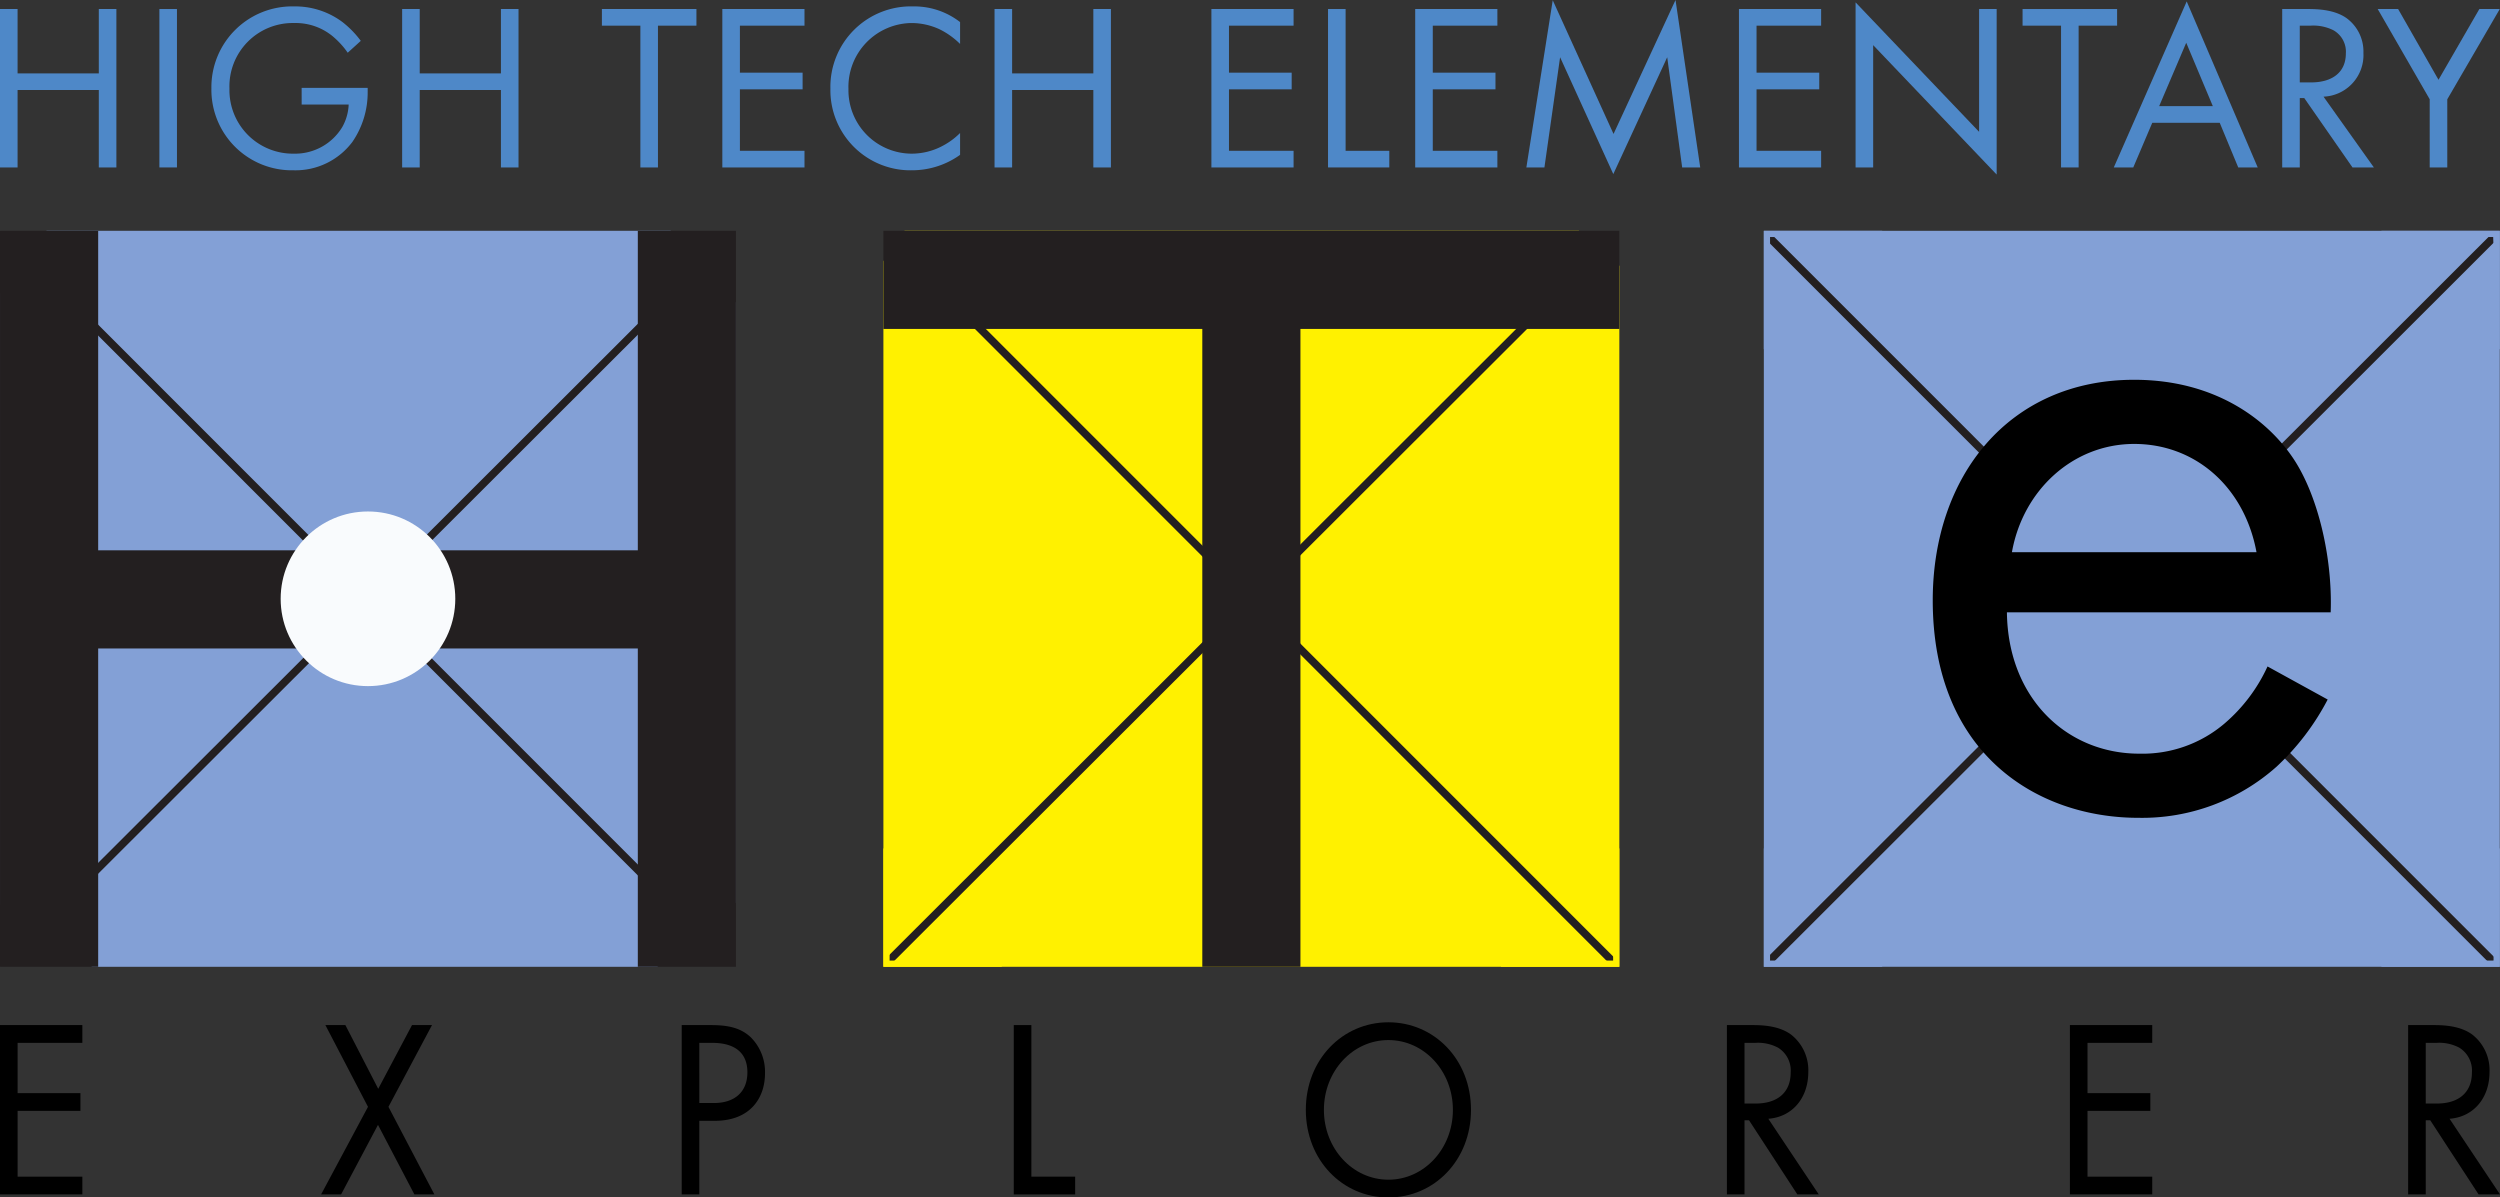
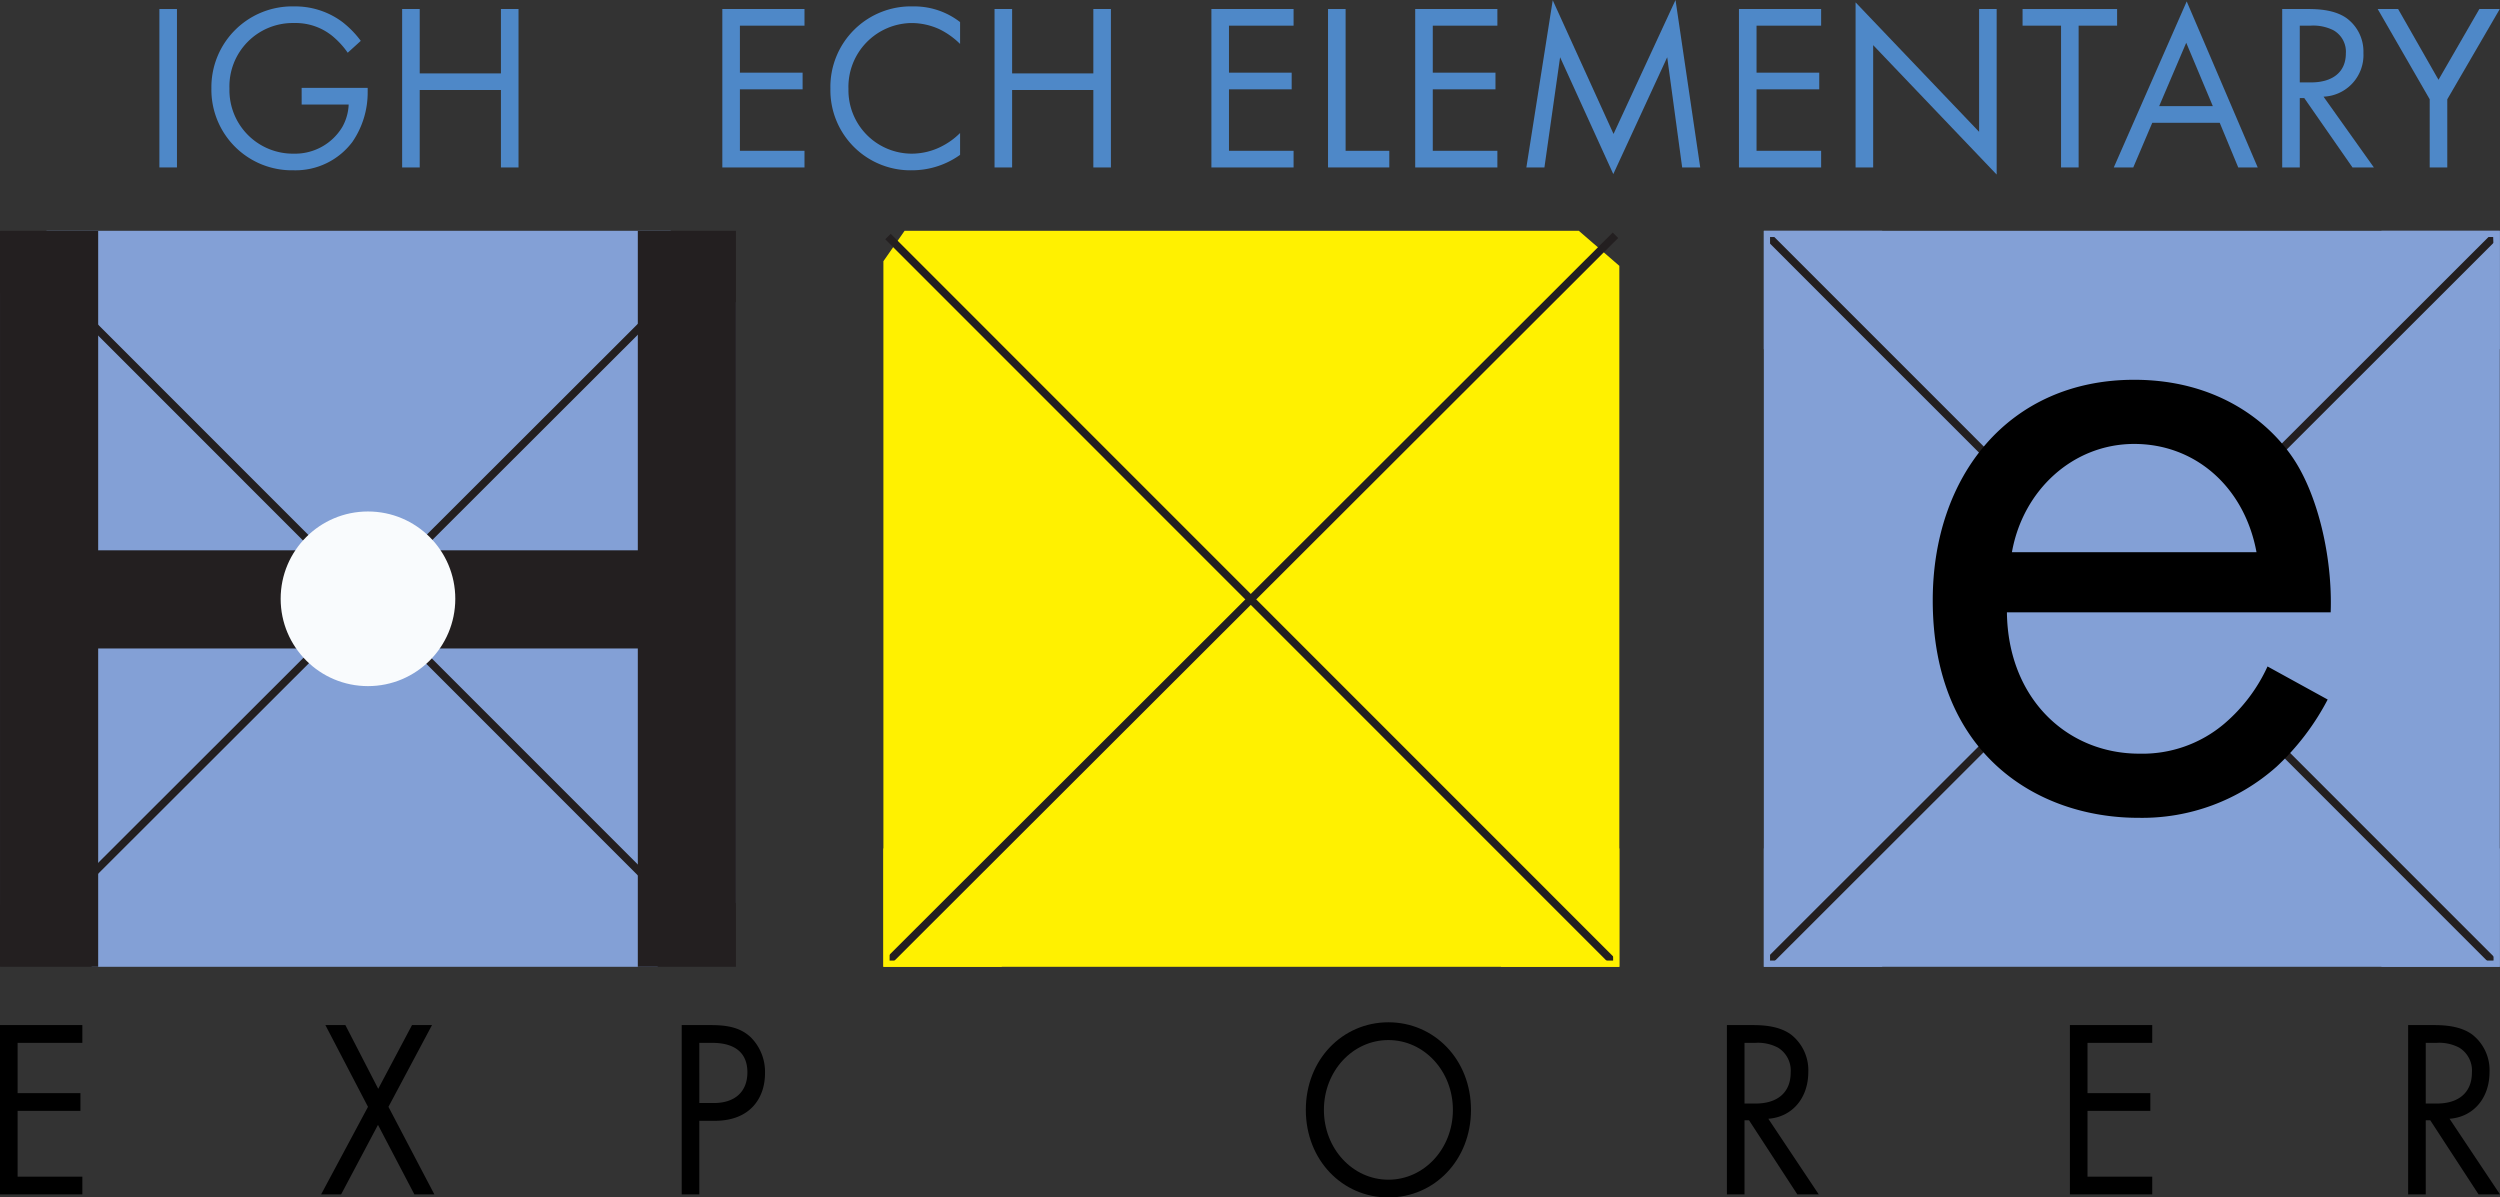
<svg xmlns="http://www.w3.org/2000/svg" viewBox="0 0 400.368 191.771">
  <rect x="0" y="0" width="400.368" height="191.771" fill="#333333" stroke="none" />
  <defs>
    <style>.a{fill:#4e88c8;}.b{fill:#83a0d6;}.c{fill:#231f20;}.d{fill:#fff100;}.e{fill:#f9fbfd;}</style>
  </defs>
-   <path class="a" d="M2.815,11.753h13.008V1.445h2.815V26.815H15.823V14.415H2.815V26.815H0V1.445H2.815Z" />
  <path class="a" d="M28.339,1.445V26.815H25.525V1.445Z" />
  <path class="a" d="M48.308,14.073H58.882v.609a13.978,13.978,0,0,1-2.434,8.025,11.382,11.382,0,0,1-9.432,4.564,12.897,12.897,0,0,1-13.16-13.122A12.937,12.937,0,0,1,47.091,1.027a12.63,12.63,0,0,1,7.759,2.51,15.53,15.53,0,0,1,2.929,3.005L55.687,8.444a13.401,13.401,0,0,0-2.396-2.625,9.315,9.315,0,0,0-6.162-2.13A10.144,10.144,0,0,0,36.746,14.187,10.168,10.168,0,0,0,47.054,24.609a8.828,8.828,0,0,0,7.759-4.26,8.017,8.017,0,0,0,1.027-3.613h-7.531Z" />
  <path class="a" d="M67.216,11.753h13.008V1.445h2.815V26.815H80.224V14.415h-13.008V26.815H64.402V1.445h2.815Z" />
-   <path class="a" d="M105.369,4.108V26.815h-2.815V4.108H96.393V1.445H111.531v2.663Z" />
  <path class="a" d="M128.839,4.108h-10.345v7.531h10.041v2.663h-10.041v9.851H128.839v2.663h-13.16V1.445h13.16Z" />
  <path class="a" d="M153.754,7.036a12.506,12.506,0,0,0-3.309-2.358,10.808,10.808,0,0,0-4.374-.989,10.234,10.234,0,0,0-10.193,10.574,10.153,10.153,0,0,0,10.232,10.345,10.553,10.553,0,0,0,4.716-1.179,11.531,11.531,0,0,0,2.928-2.13V24.799a13.209,13.209,0,0,1-7.645,2.472,12.825,12.825,0,0,1-13.122-13.046A12.896,12.896,0,0,1,146.261,1.027a11.955,11.955,0,0,1,7.493,2.51Z" />
  <path class="a" d="M162.088,11.753h13.008V1.445h2.815V26.815h-2.815V14.415h-13.008V26.815h-2.815V1.445h2.815Z" />
  <path class="a" d="M207.163,4.108h-10.345v7.531H206.859v2.663H196.818v9.851h10.345v2.663h-13.16V1.445h13.16Z" />
  <path class="a" d="M215.495,1.445V24.152H222.494v2.663h-9.813V1.445Z" />
  <path class="a" d="M239.801,4.108H229.456v7.531h10.041v2.663h-10.041v9.851h10.346v2.663h-13.16V1.445h13.16Z" />
  <path class="a" d="M244.444,26.815,248.666.038l9.737,21.413L268.33,0l3.956,26.815h-2.891L266.999,9.167l-8.634,18.713L249.845,9.167,247.335,26.815Z" />
  <path class="a" d="M291.65,4.108h-10.345v7.531h10.041v2.663H281.304v9.851h10.345v2.663h-13.16V1.445h13.16Z" />
  <path class="a" d="M297.167,26.815V.38l19.778,20.729V1.445h2.815V27.956L299.982,7.227V26.815Z" />
  <path class="a" d="M332.886,4.108V26.815h-2.815V4.108h-6.162V1.445H339.048v2.663Z" />
  <path class="a" d="M355.482,19.664h-10.802l-3.043,7.151h-3.119L350.195.228,361.567,26.815h-3.119Zm-1.103-2.663L350.118,6.846l-4.336,10.155Z" />
  <path class="a" d="M369.558,1.445c1.711,0,4.26.114,6.161,1.407a6.621,6.621,0,0,1,2.777,5.629,6.666,6.666,0,0,1-6.39,6.999L380.169,26.815h-3.423l-7.721-11.106h-.722V26.815h-2.815V1.445Zm-1.255,11.753h1.788c3.499,0,5.591-1.674,5.591-4.64a3.947,3.947,0,0,0-2.016-3.728,7.241,7.241,0,0,0-3.651-.722h-1.712Z" />
  <path class="a" d="M389.11,15.899l-8.329-14.453h3.271l6.466,11.334,6.542-11.334h3.271l-8.405,14.453V26.815h-2.815Z" />
  <path d="M13.187,167.011H2.82v8.05H12.882v2.846H2.82v10.53h10.367v2.846H0V164.165H13.187Z" />
  <path d="M58.932,177.257l-6.822-13.092h3.201l5.26,10.205,5.412-10.205h3.201l-6.975,13.092,7.356,14.027H66.364l-5.831-11.14-5.908,11.14H51.423Z" />
  <path d="M113.786,164.165c2.554,0,4.688.326,6.403,1.911a7.813,7.813,0,0,1,2.325,5.814c0,3.822-2.249,7.603-8.042,7.603h-2.478v11.791h-2.82V164.165Zm-1.791,12.482h2.325c3.354,0,5.374-1.789,5.374-4.919,0-4.31-3.773-4.716-5.603-4.716h-2.096Z" />
-   <path d="M165.172,164.165v24.272h7.013v2.846h-9.833V164.165Z" />
  <path d="M209.124,177.744c0-8.09,5.908-14.027,13.226-14.027s13.225,5.936,13.225,14.027c0,8.05-5.87,14.027-13.225,14.027C214.993,191.771,209.124,185.794,209.124,177.744Zm2.896,0c0,6.221,4.612,11.181,10.329,11.181,5.717,0,10.329-4.96,10.329-11.181,0-6.22-4.612-11.181-10.329-11.181C216.632,166.564,212.02,171.524,212.02,177.744Z" />
  <path d="M280.636,164.165c1.715,0,4.269.122,6.174,1.504a7.232,7.232,0,0,1,2.783,6.017c0,4.147-2.554,7.196-6.403,7.481l8.08,12.116h-3.43l-7.737-11.872h-.724v11.872h-2.82V164.165Zm-1.258,12.563h1.791c3.507,0,5.603-1.789,5.603-4.96a4.298,4.298,0,0,0-2.02-3.985,6.869,6.869,0,0,0-3.659-.772h-1.715Z" />
  <path d="M344.675,167.011h-10.367v8.05h10.062v2.846H334.308v10.53h10.367v2.846H331.488V164.165h13.187Z" />
  <path d="M389.734,164.165c1.715,0,4.269.122,6.174,1.504a7.232,7.232,0,0,1,2.783,6.017c0,4.147-2.554,7.196-6.403,7.481l8.081,12.116h-3.431l-7.737-11.872h-.724v11.872h-2.82V164.165Zm-1.258,12.563H390.267c3.507,0,5.603-1.789,5.603-4.96a4.298,4.298,0,0,0-2.02-3.985,6.869,6.869,0,0,0-3.659-.772h-1.715Z" />
  <rect class="b" x="282.473" y="36.964" width="117.857" height="117.863" />
  <polygon class="c" points="283.207 153.164 399.256 37.223 399.352 38.874 283.471 154.646 283.207 153.164" />
  <polygon class="c" points="399.161 154.737 283.124 38.675 283.472 37.276 399.513 153.342 399.161 154.737" />
  <ellipse class="b" cx="341.402" cy="95.896" rx="26.341" ry="32.526" />
  <path d="M372.77,112.028a39.857,39.857,0,0,1-8.187,10.755A32.337,32.337,0,0,1,342.431,130.97c-16.053,0-32.908-10.113-32.908-34.834,0-19.905,12.2-35.315,32.265-35.315,13.003,0,21.189,6.421,25.202,12.2,4.174,5.939,6.581,16.213,6.261,25.042H321.402c.16,13.805,9.631,22.634,21.189,22.634a20.251,20.251,0,0,0,13.645-4.816,26.539,26.539,0,0,0,6.903-9.15ZM361.373,88.431c-1.926-10.434-9.792-17.336-19.584-17.336s-17.818,7.384-19.584,17.336Z" />
  <polygon class="b" points="301.428 153.832 283.468 153.832 283.468 135.873 282.473 135.873 282.473 153.832 282.473 154.827 282.473 154.827 283.468 154.827 283.468 154.827 301.428 154.827 301.428 153.832" />
  <polygon class="b" points="381.376 37.958 399.336 37.958 399.336 55.917 400.331 55.917 400.331 37.958 400.331 36.963 400.331 36.963 399.336 36.963 399.336 36.963 381.376 36.963 381.376 37.958" />
  <polygon class="b" points="381.376 153.832 399.336 153.832 399.336 135.873 400.331 135.873 400.331 153.832 400.331 154.827 400.331 154.827 399.336 154.827 399.336 154.827 381.376 154.827 381.376 153.832" />
  <polygon class="b" points="301.428 37.959 283.468 37.959 283.468 55.918 282.473 55.918 282.473 37.959 282.473 36.964 282.473 36.964 283.468 36.964 283.468 36.964 301.428 36.964 301.428 37.959" />
  <polygon class="d" points="144.867 36.964 252.844 36.964 259.333 42.575 259.333 154.829 141.474 154.829 141.474 41.834 144.867 36.964" />
  <rect class="c" x="118.004" y="95.279" width="164.799" height="1.236" transform="translate(-9.163 169.649) rotate(-44.96)" />
  <rect class="c" x="199.696" y="13.814" width="1.235" height="164.377" transform="translate(-9.224 169.734) rotate(-44.993)" />
-   <polygon class="c" points="259.333 36.964 259.333 52.677 208.261 52.677 208.261 154.829 192.546 154.829 192.546 52.677 141.474 52.677 141.474 36.964 259.333 36.964" />
  <polygon class="d" points="160.428 153.834 142.469 153.834 142.469 135.875 141.474 135.875 141.474 153.834 141.474 154.829 141.474 154.829 142.469 154.829 142.469 154.829 160.428 154.829 160.428 153.834" />
  <polygon class="d" points="240.379 153.833 258.338 153.833 258.338 135.874 259.333 135.874 259.333 153.833 259.333 154.828 259.333 154.829 258.338 154.829 258.338 154.828 240.379 154.828 240.379 153.833" />
  <polygon class="b" points="7.459 36.964 107.402 36.964 117.859 48.471 117.859 144.547 105.258 154.827 14.772 154.827 0.002 144.8 0.002 47.127 7.459 36.964" />
  <polygon class="c" points="14.457 139.442 104.935 49.073 105.031 50.724 14.721 140.924 14.457 139.442" />
  <polygon class="c" points="105.585 143.632 12.001 50.024 12.349 48.625 105.786 142.086 105.585 143.632" />
  <polygon class="c" points="117.859 36.964 117.859 154.827 102.144 154.827 102.144 103.851 15.723 103.851 15.723 154.827 0.002 154.827 0.002 36.964 15.723 36.964 15.723 88.131 102.144 88.131 102.144 36.964 117.859 36.964" />
  <circle class="e" cx="58.93" cy="95.896" r="13.984" />
</svg>